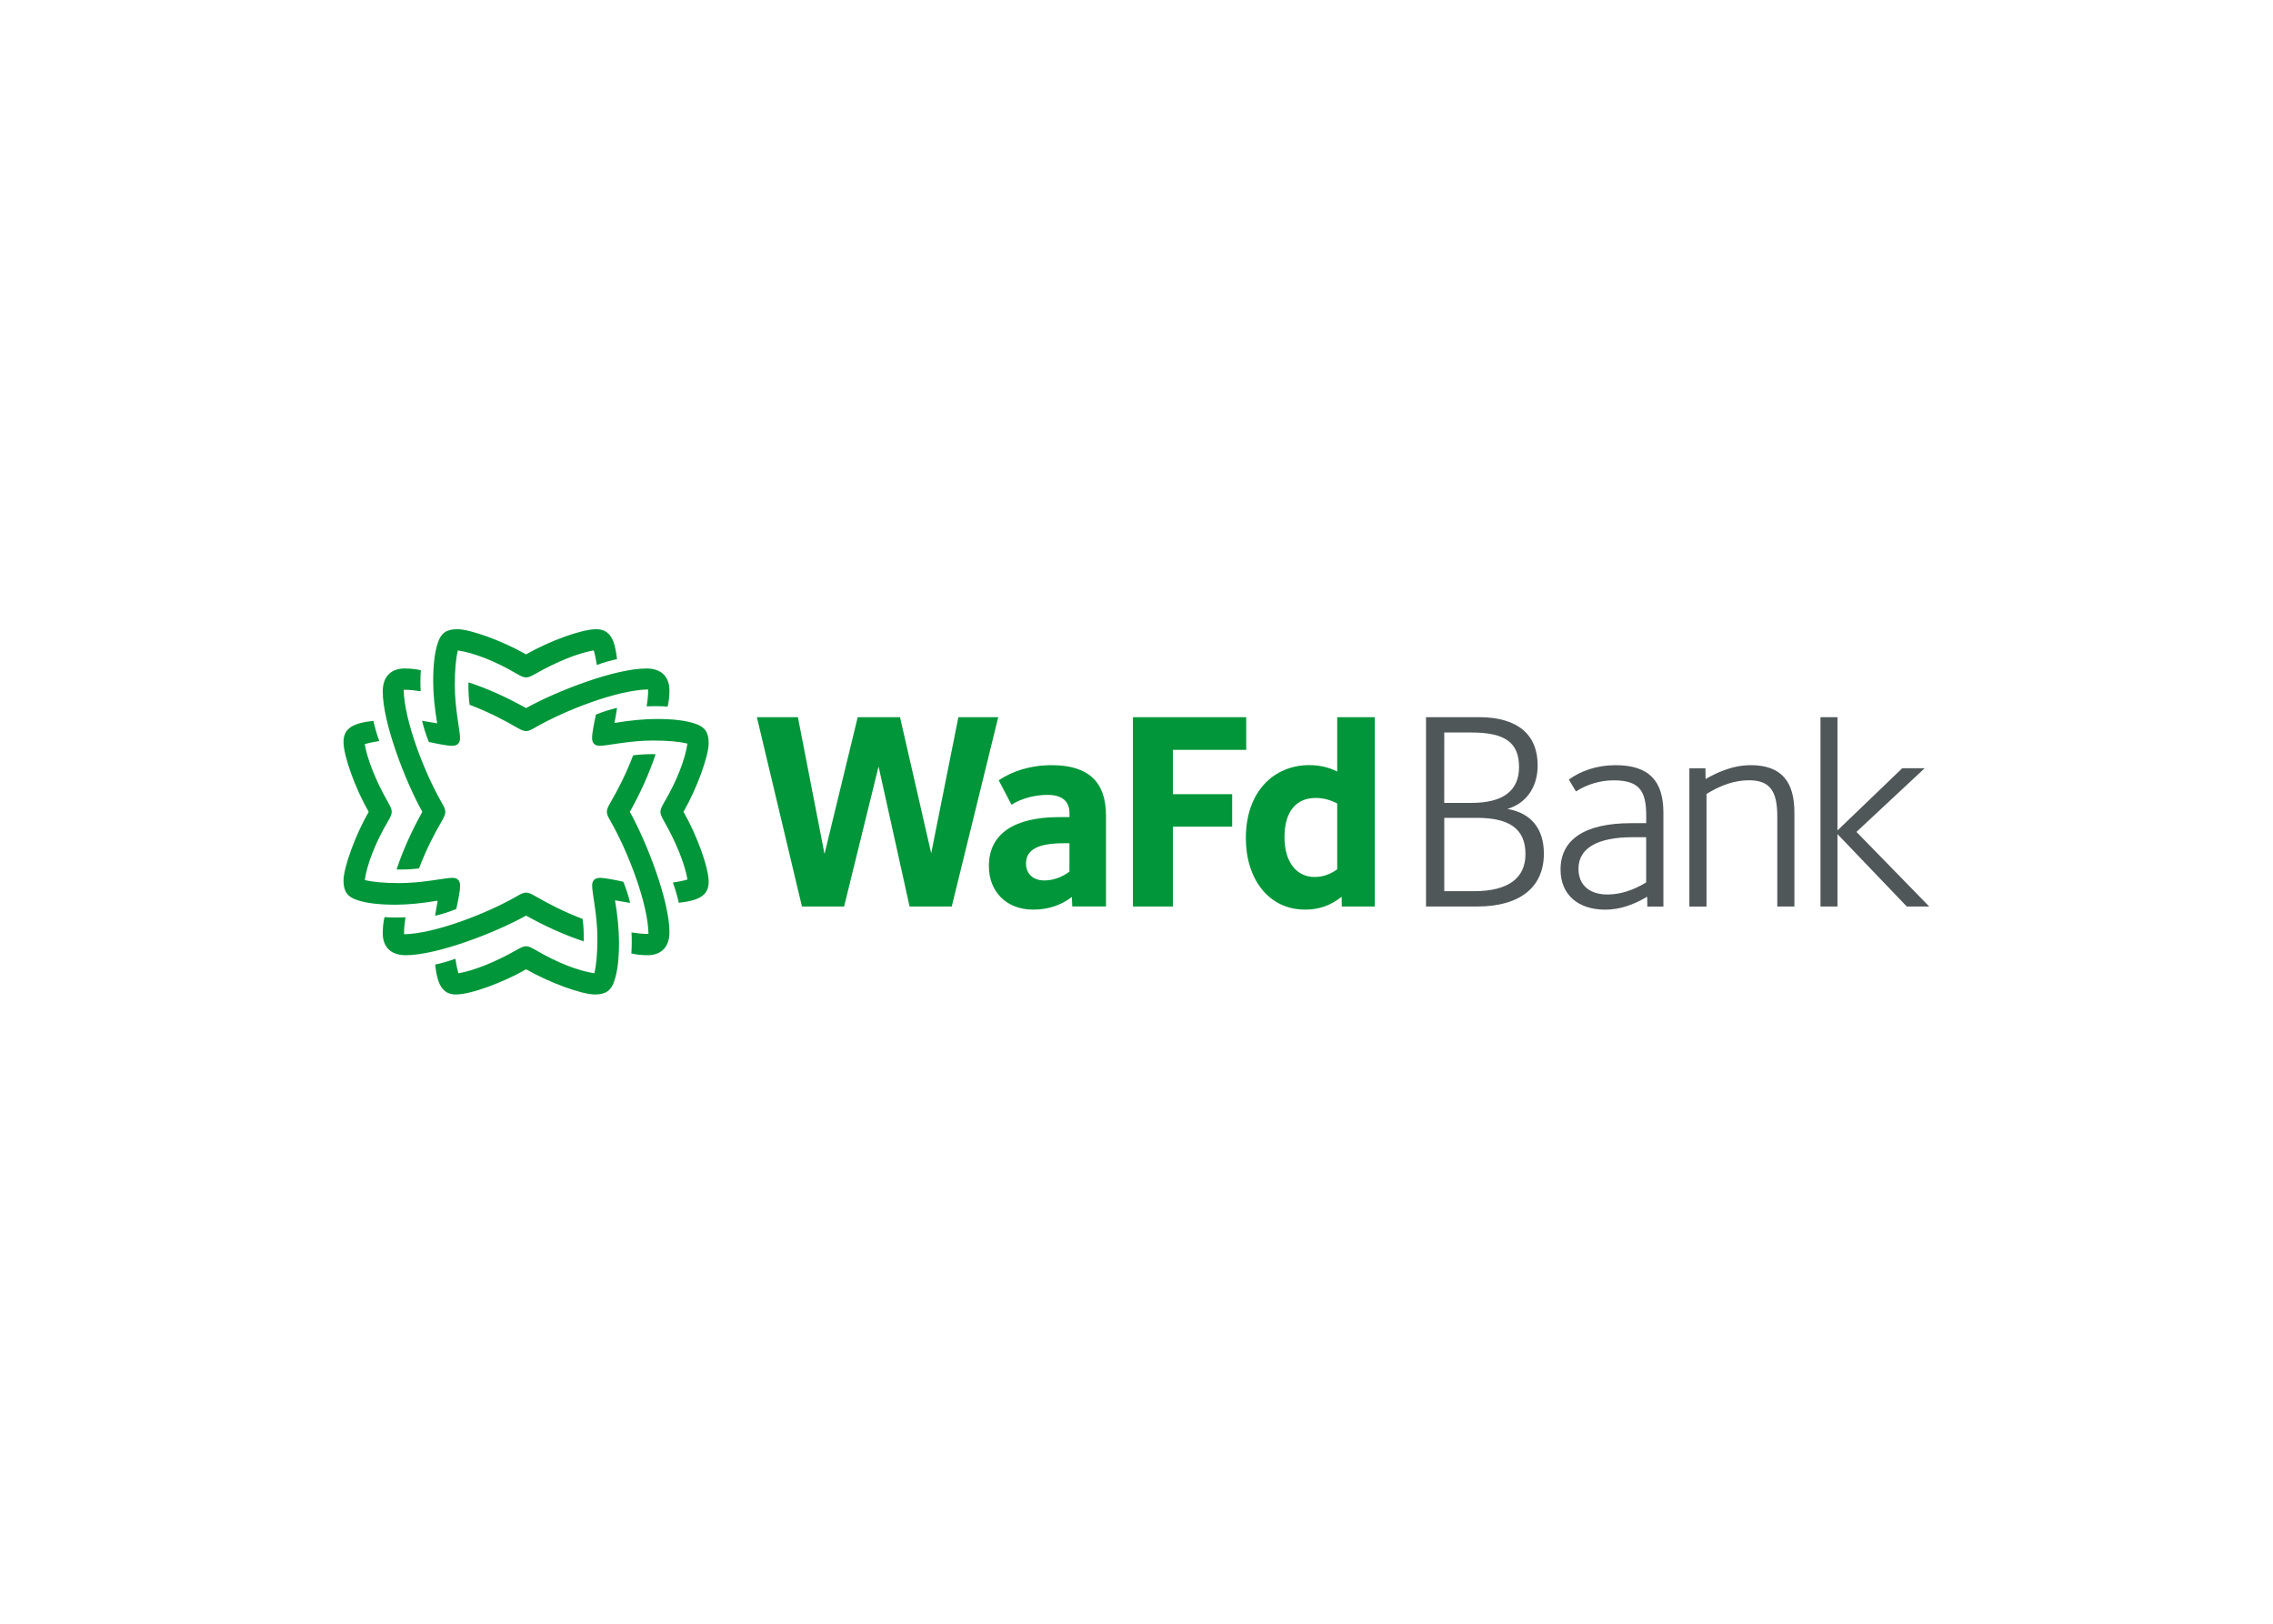
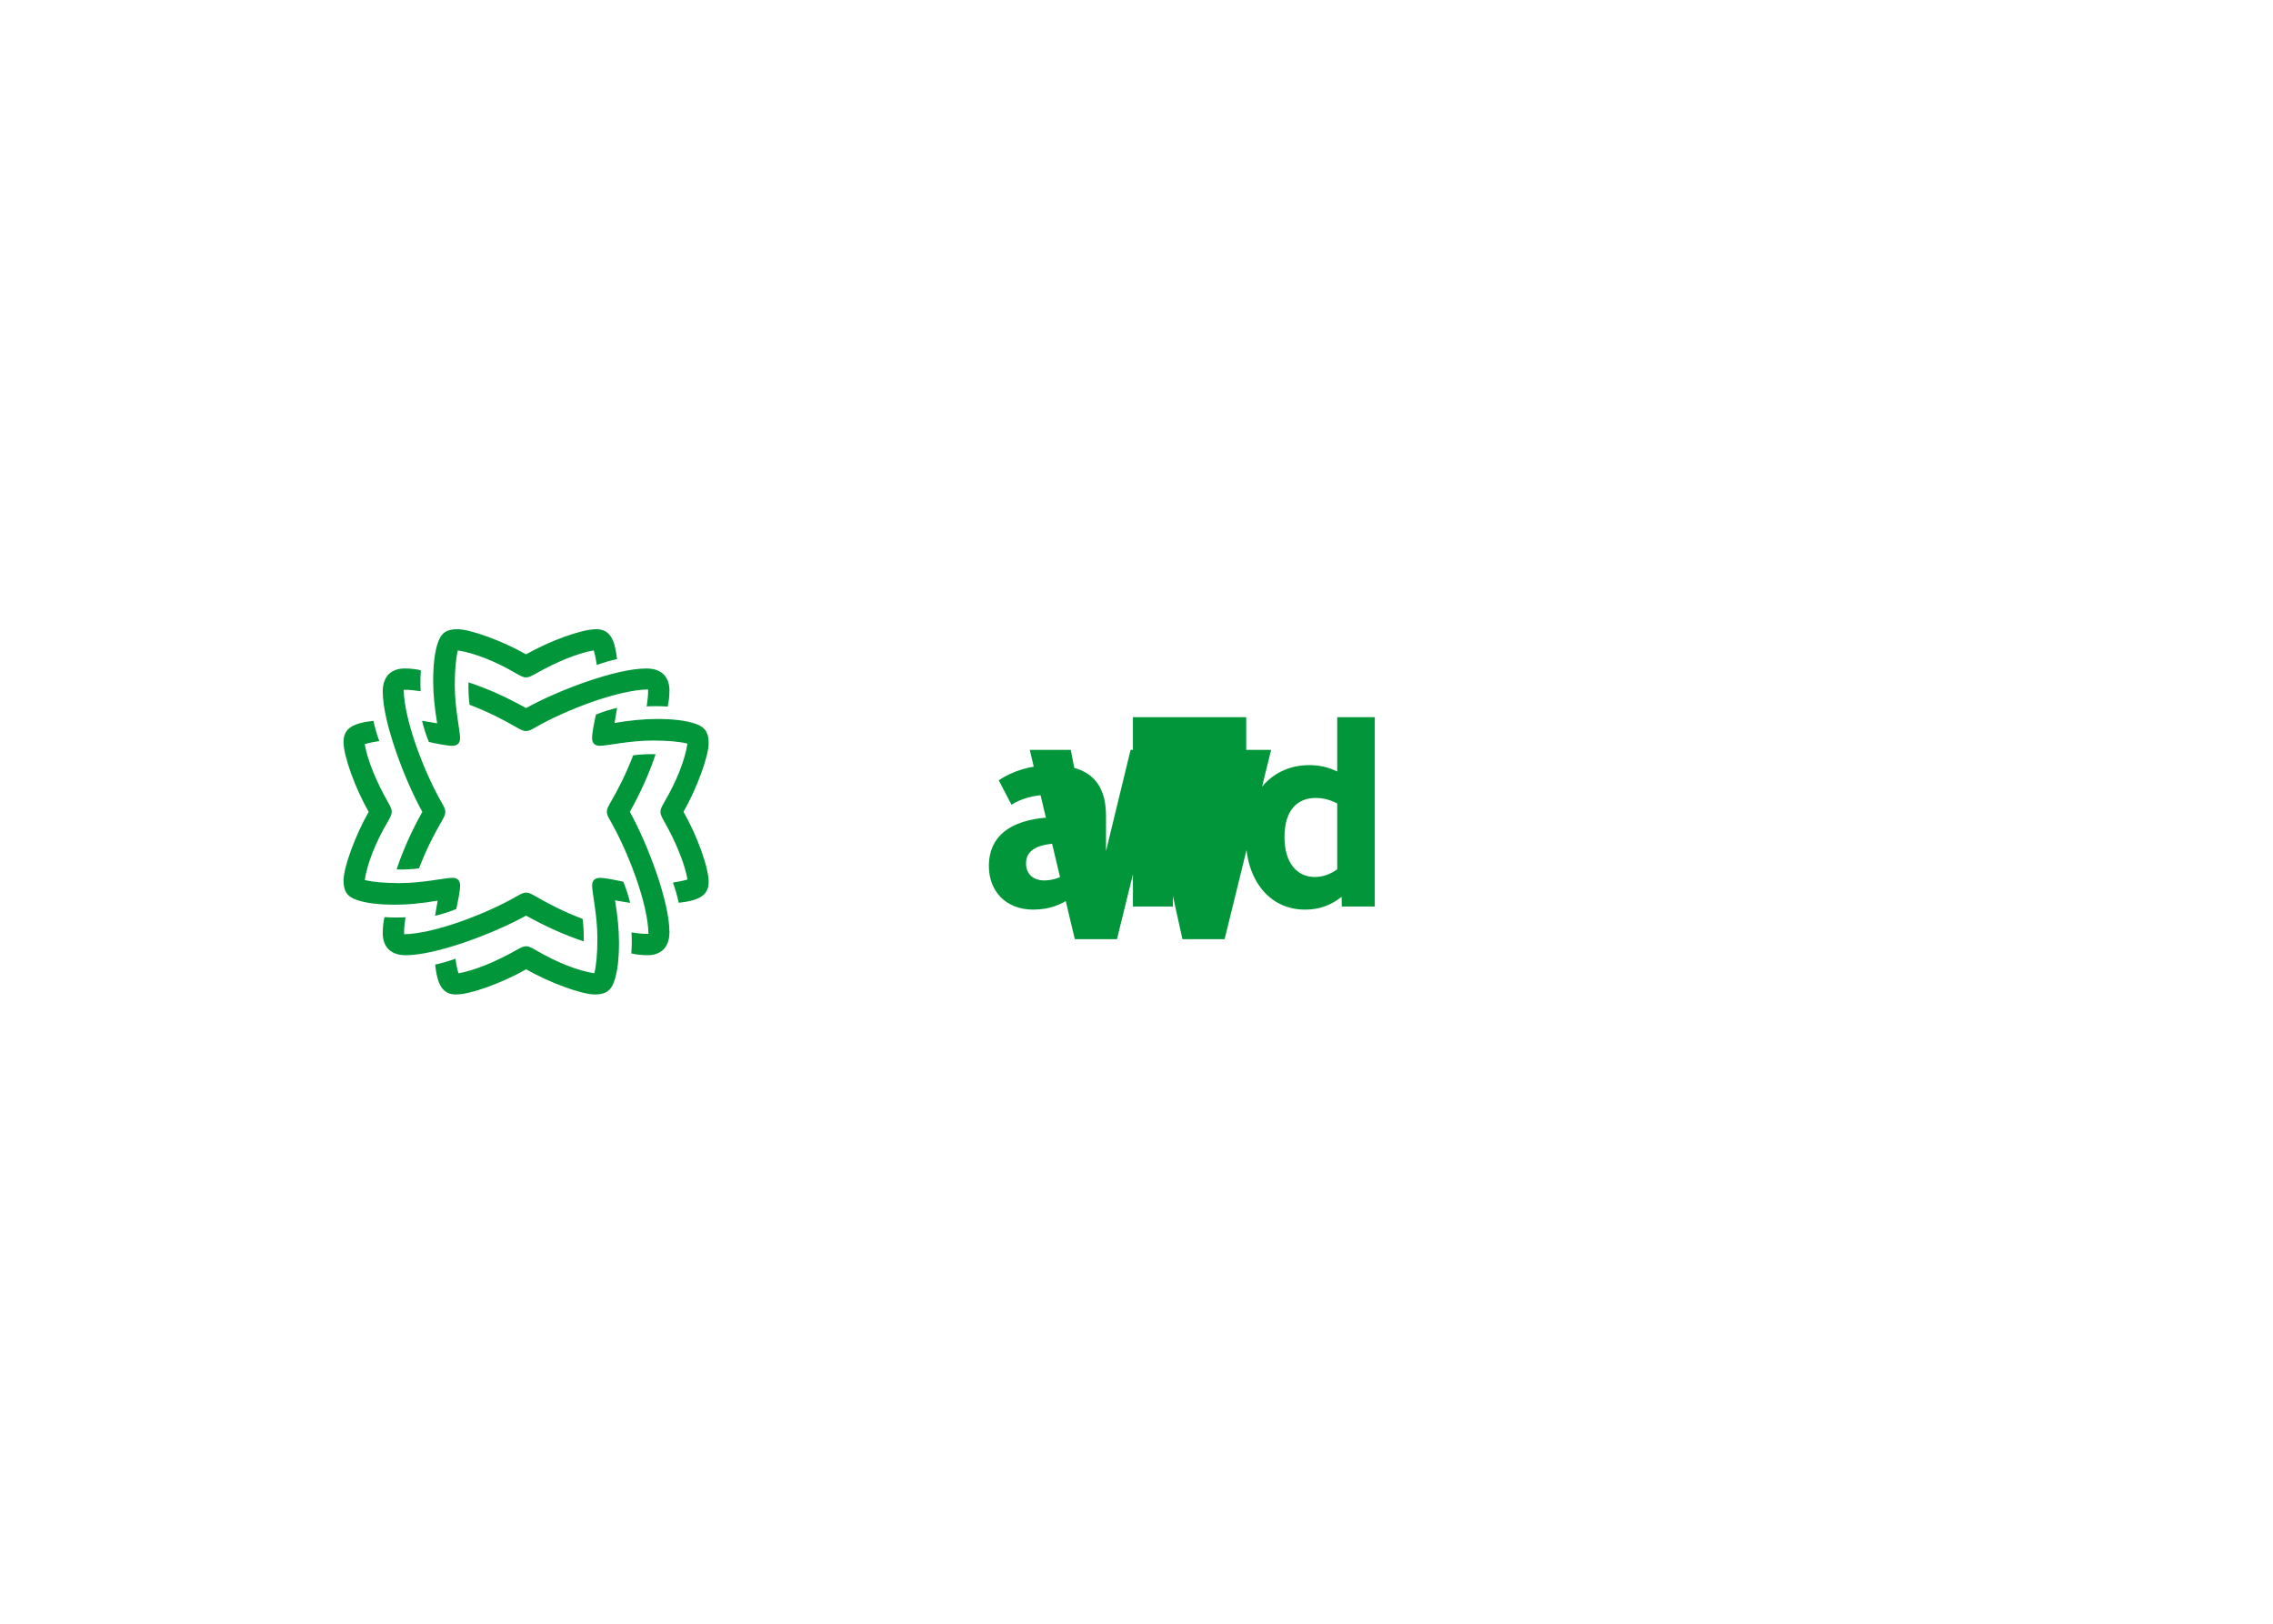
<svg xmlns="http://www.w3.org/2000/svg" clip-rule="evenodd" fill-rule="evenodd" stroke-linejoin="round" stroke-miterlimit="2" viewBox="0 0 560 400">
  <g fill-rule="nonzero" transform="matrix(1.311 0 0 1.311 83.322 154.436)">
-     <path d="m265.44 25.98c-3.63 0-6.75 1.61-8.47 2.61l-.03-2.02h-3.02v25.98h3.22v-21.16c2.84-1.75 5.42-2.57 7.99-2.57 3.91 0 5.31 2.02 5.31 6.75v16.97h3.22v-17.62c.01-5.72-2.32-8.94-8.22-8.94zm-25.4 0c-3.53 0-6.58 1.1-8.77 2.71l1.34 2.23c1.95-1.27 4.46-2.09 7.06-2.09 4.66 0 6.14 1.78 6.14 6.58v1.47h-2.84c-8.64 0-13.26 3.02-13.26 8.71 0 4.73 3.29 7.54 8.4 7.54 2.71 0 5.28-.89 7.88-2.43l.03 1.85h3.02v-17.7c-.02-5.79-2.59-8.87-9-8.87zm5.76 22.04c-2.43 1.47-4.87 2.26-7.27 2.26-3.36 0-5.45-1.75-5.45-4.83 0-3.87 3.56-5.93 10.15-5.93h2.57zm39.52-9.5 12.82-11.96h-4.22l-12.17 11.69v-21.29h-3.19v35.58h3.19v-13.61l13.03 13.61h4.22zm-65.6-4.32c3.32-.96 5.69-3.84 5.69-8.19 0-5.79-3.77-9.05-11.04-9.05h-9.94v35.58h9.6c8.05 0 12.55-3.63 12.55-9.94-.01-4.73-2.44-7.64-6.86-8.4zm-11.86-14.36h5.07c6.38 0 8.98 1.92 8.98 6.48 0 4.39-2.88 6.75-8.95 6.75h-5.11zm5.59 29.82h-5.59v-13.78h6.14c6.1 0 9.12 2.06 9.12 6.82-.01 4.46-3.16 6.96-9.67 6.96z" fill="#505759" />
-     <path d="m46.14 59.09c.03-1.44-.03-2.95-.21-4.22-3.5-1.34-6.31-2.78-8.84-4.25-.96-.55-1.34-.69-1.78-.69-.48 0-.93.21-1.75.69-5.59 3.22-15.39 7.03-21.18 7.13-.03-1.2.14-2.23.27-3.19-1.06.07-2.54.07-3.94-.03-.21.79-.34 1.95-.34 3.05 0 2.33 1.3 4.11 4.32 4.11 5.79 0 16.62-4.11 22.62-7.44 3.57 1.99 7.2 3.64 10.83 4.84zm7.44-11.21c-1.61-.34-3.36-.72-4.42-.72-.93 0-1.44.51-1.44 1.44 0 1.47.99 5.52.99 9.97 0 2.88-.21 5.07-.58 6.51-3.02-.45-7.06-2.02-11-4.35-.99-.58-1.41-.72-1.82-.72s-.82.14-1.78.69c-3.84 2.19-7.92 3.87-10.93 4.39-.24-.79-.45-1.82-.58-2.74-1.3.48-2.78.89-3.8 1.1.41 3.67 1.3 5.62 3.94 5.62 2.71 0 8.81-2.23 13.16-4.73 4.35 2.5 10.45 4.73 12.92 4.73 2.06 0 3.02-.75 3.6-2.4.69-1.92.93-4.46.93-7.44 0-2.26-.27-5.07-.75-7.85 1.06.21 2.13.34 2.84.48-.25-1.07-.73-2.68-1.28-3.98zm6.07-23.96c-1.44-.03-2.95.03-4.22.21-1.34 3.5-2.78 6.31-4.25 8.84-.55.96-.69 1.34-.69 1.78 0 .48.21.93.69 1.75 3.22 5.59 7.03 15.39 7.13 21.18-1.2.03-2.23-.14-3.19-.27.07 1.06.07 2.54-.03 3.94.79.21 1.95.34 3.05.34 2.33 0 4.11-1.3 4.11-4.32 0-5.79-4.11-16.62-7.44-22.62 1.99-3.56 3.64-7.2 4.84-10.83zm-40.96 27.52c-.21 1.06-.34 2.13-.48 2.84 1.06-.24 2.67-.72 3.98-1.27.34-1.61.72-3.36.72-4.42 0-.93-.51-1.44-1.44-1.44-1.47 0-5.52.99-9.97.99-2.88 0-5.07-.21-6.51-.58.45-3.02 2.02-7.06 4.35-11 .58-.99.72-1.41.72-1.82s-.14-.82-.69-1.78c-2.19-3.84-3.87-7.92-4.39-10.93.79-.24 1.82-.45 2.74-.58-.48-1.3-.89-2.78-1.1-3.8-3.67.41-5.62 1.3-5.62 3.94 0 2.71 2.23 8.81 4.73 13.16-2.5 4.35-4.73 10.45-4.73 12.92 0 2.06.75 3.02 2.4 3.6 1.92.69 4.46.93 7.44.93 2.26 0 5.07-.28 7.85-.76zm50.93-29.61c0-2.06-.75-3.02-2.4-3.6-1.92-.69-4.46-.93-7.44-.93-2.26 0-5.07.27-7.85.75.21-1.06.34-2.13.48-2.84-1.06.24-2.67.72-3.98 1.27-.34 1.61-.72 3.36-.72 4.42 0 .93.51 1.44 1.44 1.44 1.47 0 5.52-.99 9.97-.99 2.88 0 5.07.21 6.51.58-.45 3.02-2.02 7.06-4.35 11-.58.99-.72 1.41-.72 1.82s.14.82.69 1.78c2.19 3.84 3.87 7.92 4.39 10.93-.79.24-1.82.45-2.74.58.48 1.3.89 2.78 1.1 3.8 3.67-.41 5.62-1.3 5.62-3.94 0-2.71-2.23-8.81-4.73-13.16 2.5-4.34 4.73-10.44 4.73-12.91zm-45.14-11.42c-.03 1.44.03 2.95.21 4.22 3.5 1.34 6.31 2.78 8.84 4.25.96.55 1.34.69 1.78.69.48 0 .93-.21 1.75-.69 5.59-3.22 15.39-7.03 21.18-7.13.03 1.2-.14 2.23-.27 3.19 1.06-.07 2.54-.07 3.94.03.21-.79.34-1.95.34-3.05 0-2.33-1.3-4.11-4.32-4.11-5.79 0-16.62 4.11-22.62 7.44-3.56-1.99-7.2-3.64-10.83-4.84zm-13.51 35.17c1.44.03 2.95-.03 4.22-.21 1.34-3.5 2.78-6.31 4.25-8.84.55-.96.69-1.34.69-1.78 0-.48-.21-.93-.69-1.75-3.22-5.59-7.03-15.39-7.13-21.18 1.2-.03 2.23.14 3.19.27-.07-1.06-.07-2.54.03-3.94-.79-.21-1.95-.34-3.05-.34-2.33 0-4.11 1.3-4.11 4.32 0 5.79 4.11 16.62 7.44 22.62-1.99 3.56-3.64 7.2-4.84 10.83zm6.07-23.96c1.61.34 3.36.72 4.42.72.93 0 1.44-.51 1.44-1.44 0-1.47-.99-5.52-.99-9.97 0-2.88.21-5.07.58-6.51 3.02.45 7.06 2.02 11 4.35.99.58 1.41.72 1.82.72s.82-.14 1.78-.69c3.84-2.19 7.92-3.87 10.93-4.39.24.79.45 1.82.58 2.74 1.3-.48 2.78-.89 3.8-1.1-.41-3.67-1.3-5.62-3.94-5.62-2.71 0-8.81 2.23-13.16 4.73-4.35-2.5-10.45-4.73-12.92-4.73-2.06 0-3.02.75-3.6 2.4-.69 1.92-.93 4.46-.93 7.44 0 2.26.27 5.07.75 7.85-1.06-.21-2.13-.34-2.84-.48.25 1.07.73 2.68 1.28 3.98zm117.06 4.36c-4.15 0-7.47 1.17-9.97 2.84l2.4 4.59c1.89-1.2 4.42-1.85 6.79-1.85 2.74 0 4.11 1.23 4.11 3.46v.72h-1.92c-8.5 0-13.23 3.15-13.23 9.19 0 4.76 3.22 8.19 8.33 8.19 2.84 0 5.21-.82 7.27-2.37l.07 1.78h6.34v-17.1c-.01-6.34-3.34-9.45-10.19-9.45zm3.32 20.01c-1.51 1.1-3.12 1.65-4.73 1.65-2.09 0-3.43-1.23-3.43-3.19 0-2.57 2.23-3.8 7.06-3.8h1.1zm50.32-29.03v10.21c-1.68-.82-3.32-1.2-5.28-1.2-6.48 0-11.89 4.83-11.89 13.71 0 7.61 4.22 13.44 11.14 13.44 2.57 0 4.7-.72 6.86-2.4l.03 1.82h6.2v-35.58zm0 28.59c-1.41.99-2.74 1.44-4.25 1.44-3.19 0-5.66-2.54-5.66-7.51s2.37-7.34 5.83-7.34c1.44 0 2.64.31 4.08 1.03zm-30.88-22.45h13.78v-6.14h-21.29v35.58h7.51v-15.01h11.14v-6.1h-11.14zm-40.31-6.14-5.11 25.57-5.86-25.57h-7.95l-6.24 25.71-5-25.71h-7.71l8.47 35.58h7.92l6.48-26.32 5.83 26.32h7.92l8.74-35.58z" fill="#009639" />
+     <path d="m46.14 59.09c.03-1.44-.03-2.95-.21-4.22-3.5-1.34-6.31-2.78-8.84-4.25-.96-.55-1.34-.69-1.78-.69-.48 0-.93.21-1.75.69-5.59 3.22-15.39 7.03-21.18 7.13-.03-1.2.14-2.23.27-3.19-1.06.07-2.54.07-3.94-.03-.21.79-.34 1.95-.34 3.05 0 2.33 1.3 4.11 4.32 4.11 5.79 0 16.62-4.11 22.62-7.44 3.57 1.99 7.2 3.64 10.83 4.84zm7.44-11.21c-1.61-.34-3.36-.72-4.42-.72-.93 0-1.44.51-1.44 1.44 0 1.47.99 5.52.99 9.97 0 2.88-.21 5.07-.58 6.51-3.02-.45-7.06-2.02-11-4.35-.99-.58-1.41-.72-1.82-.72s-.82.14-1.78.69c-3.84 2.19-7.92 3.87-10.93 4.39-.24-.79-.45-1.82-.58-2.74-1.3.48-2.78.89-3.8 1.1.41 3.67 1.3 5.62 3.94 5.62 2.71 0 8.81-2.23 13.16-4.73 4.35 2.5 10.45 4.73 12.92 4.73 2.06 0 3.02-.75 3.6-2.4.69-1.92.93-4.46.93-7.44 0-2.26-.27-5.07-.75-7.85 1.06.21 2.13.34 2.84.48-.25-1.07-.73-2.68-1.28-3.98zm6.07-23.96c-1.44-.03-2.95.03-4.22.21-1.34 3.5-2.78 6.31-4.25 8.84-.55.96-.69 1.34-.69 1.78 0 .48.21.93.69 1.75 3.22 5.59 7.03 15.39 7.13 21.18-1.2.03-2.23-.14-3.19-.27.07 1.06.07 2.54-.03 3.94.79.21 1.95.34 3.05.34 2.33 0 4.11-1.3 4.11-4.32 0-5.79-4.11-16.62-7.44-22.62 1.99-3.56 3.64-7.2 4.84-10.83zm-40.96 27.52c-.21 1.06-.34 2.13-.48 2.84 1.06-.24 2.67-.72 3.98-1.27.34-1.61.72-3.36.72-4.42 0-.93-.51-1.44-1.44-1.44-1.47 0-5.52.99-9.97.99-2.88 0-5.07-.21-6.51-.58.45-3.02 2.02-7.06 4.35-11 .58-.99.72-1.41.72-1.82s-.14-.82-.69-1.78c-2.19-3.84-3.87-7.92-4.39-10.93.79-.24 1.82-.45 2.74-.58-.48-1.3-.89-2.78-1.1-3.8-3.67.41-5.62 1.3-5.62 3.94 0 2.71 2.23 8.81 4.73 13.16-2.5 4.35-4.73 10.45-4.73 12.92 0 2.06.75 3.02 2.4 3.6 1.92.69 4.46.93 7.44.93 2.26 0 5.07-.28 7.85-.76zm50.93-29.61c0-2.06-.75-3.02-2.4-3.6-1.92-.69-4.46-.93-7.44-.93-2.26 0-5.07.27-7.85.75.21-1.06.34-2.13.48-2.84-1.06.24-2.67.72-3.98 1.27-.34 1.61-.72 3.36-.72 4.42 0 .93.51 1.44 1.44 1.44 1.47 0 5.52-.99 9.97-.99 2.88 0 5.07.21 6.51.58-.45 3.02-2.02 7.06-4.35 11-.58.99-.72 1.41-.72 1.82s.14.82.69 1.78c2.19 3.84 3.87 7.92 4.39 10.93-.79.24-1.82.45-2.74.58.48 1.3.89 2.78 1.1 3.8 3.67-.41 5.62-1.3 5.62-3.94 0-2.71-2.23-8.81-4.73-13.16 2.5-4.34 4.73-10.44 4.73-12.91zm-45.14-11.42c-.03 1.44.03 2.95.21 4.22 3.5 1.34 6.31 2.78 8.84 4.25.96.55 1.34.69 1.78.69.48 0 .93-.21 1.75-.69 5.59-3.22 15.39-7.03 21.18-7.13.03 1.2-.14 2.23-.27 3.19 1.06-.07 2.54-.07 3.94.03.21-.79.34-1.95.34-3.05 0-2.33-1.3-4.11-4.32-4.11-5.79 0-16.62 4.11-22.62 7.44-3.56-1.99-7.2-3.64-10.83-4.84zm-13.51 35.17c1.44.03 2.95-.03 4.22-.21 1.34-3.5 2.78-6.31 4.25-8.84.55-.96.69-1.34.69-1.78 0-.48-.21-.93-.69-1.75-3.22-5.59-7.03-15.39-7.13-21.18 1.2-.03 2.23.14 3.19.27-.07-1.06-.07-2.54.03-3.94-.79-.21-1.95-.34-3.05-.34-2.33 0-4.11 1.3-4.11 4.32 0 5.79 4.11 16.62 7.44 22.62-1.99 3.56-3.64 7.2-4.84 10.83zm6.07-23.96c1.61.34 3.36.72 4.42.72.93 0 1.44-.51 1.44-1.44 0-1.47-.99-5.52-.99-9.97 0-2.88.21-5.07.58-6.51 3.02.45 7.06 2.02 11 4.35.99.58 1.41.72 1.82.72s.82-.14 1.78-.69c3.84-2.19 7.92-3.87 10.93-4.39.24.79.45 1.82.58 2.74 1.3-.48 2.78-.89 3.8-1.1-.41-3.67-1.3-5.62-3.94-5.62-2.71 0-8.81 2.23-13.16 4.73-4.35-2.5-10.45-4.73-12.92-4.73-2.06 0-3.02.75-3.6 2.4-.69 1.92-.93 4.46-.93 7.44 0 2.26.27 5.07.75 7.85-1.06-.21-2.13-.34-2.84-.48.25 1.07.73 2.68 1.28 3.98zm117.06 4.36c-4.15 0-7.47 1.17-9.97 2.84l2.4 4.59c1.89-1.2 4.42-1.85 6.79-1.85 2.74 0 4.11 1.23 4.11 3.46v.72h-1.92c-8.5 0-13.23 3.15-13.23 9.19 0 4.76 3.22 8.19 8.33 8.19 2.84 0 5.21-.82 7.27-2.37l.07 1.78h6.34v-17.1c-.01-6.34-3.34-9.45-10.19-9.45zm3.32 20.01c-1.51 1.1-3.12 1.65-4.73 1.65-2.09 0-3.43-1.23-3.43-3.19 0-2.57 2.23-3.8 7.06-3.8h1.1zm50.32-29.03v10.21c-1.68-.82-3.32-1.2-5.28-1.2-6.48 0-11.89 4.83-11.89 13.71 0 7.61 4.22 13.44 11.14 13.44 2.57 0 4.7-.72 6.86-2.4l.03 1.82h6.2v-35.58zm0 28.59c-1.41.99-2.74 1.44-4.25 1.44-3.19 0-5.66-2.54-5.66-7.51s2.37-7.34 5.83-7.34c1.44 0 2.64.31 4.08 1.03zm-30.88-22.45h13.78v-6.14h-21.29v35.58h7.51v-15.01h11.14v-6.1h-11.14zh-7.95l-6.24 25.71-5-25.71h-7.71l8.47 35.58h7.92l6.48-26.32 5.83 26.32h7.92l8.74-35.58z" fill="#009639" />
  </g>
</svg>